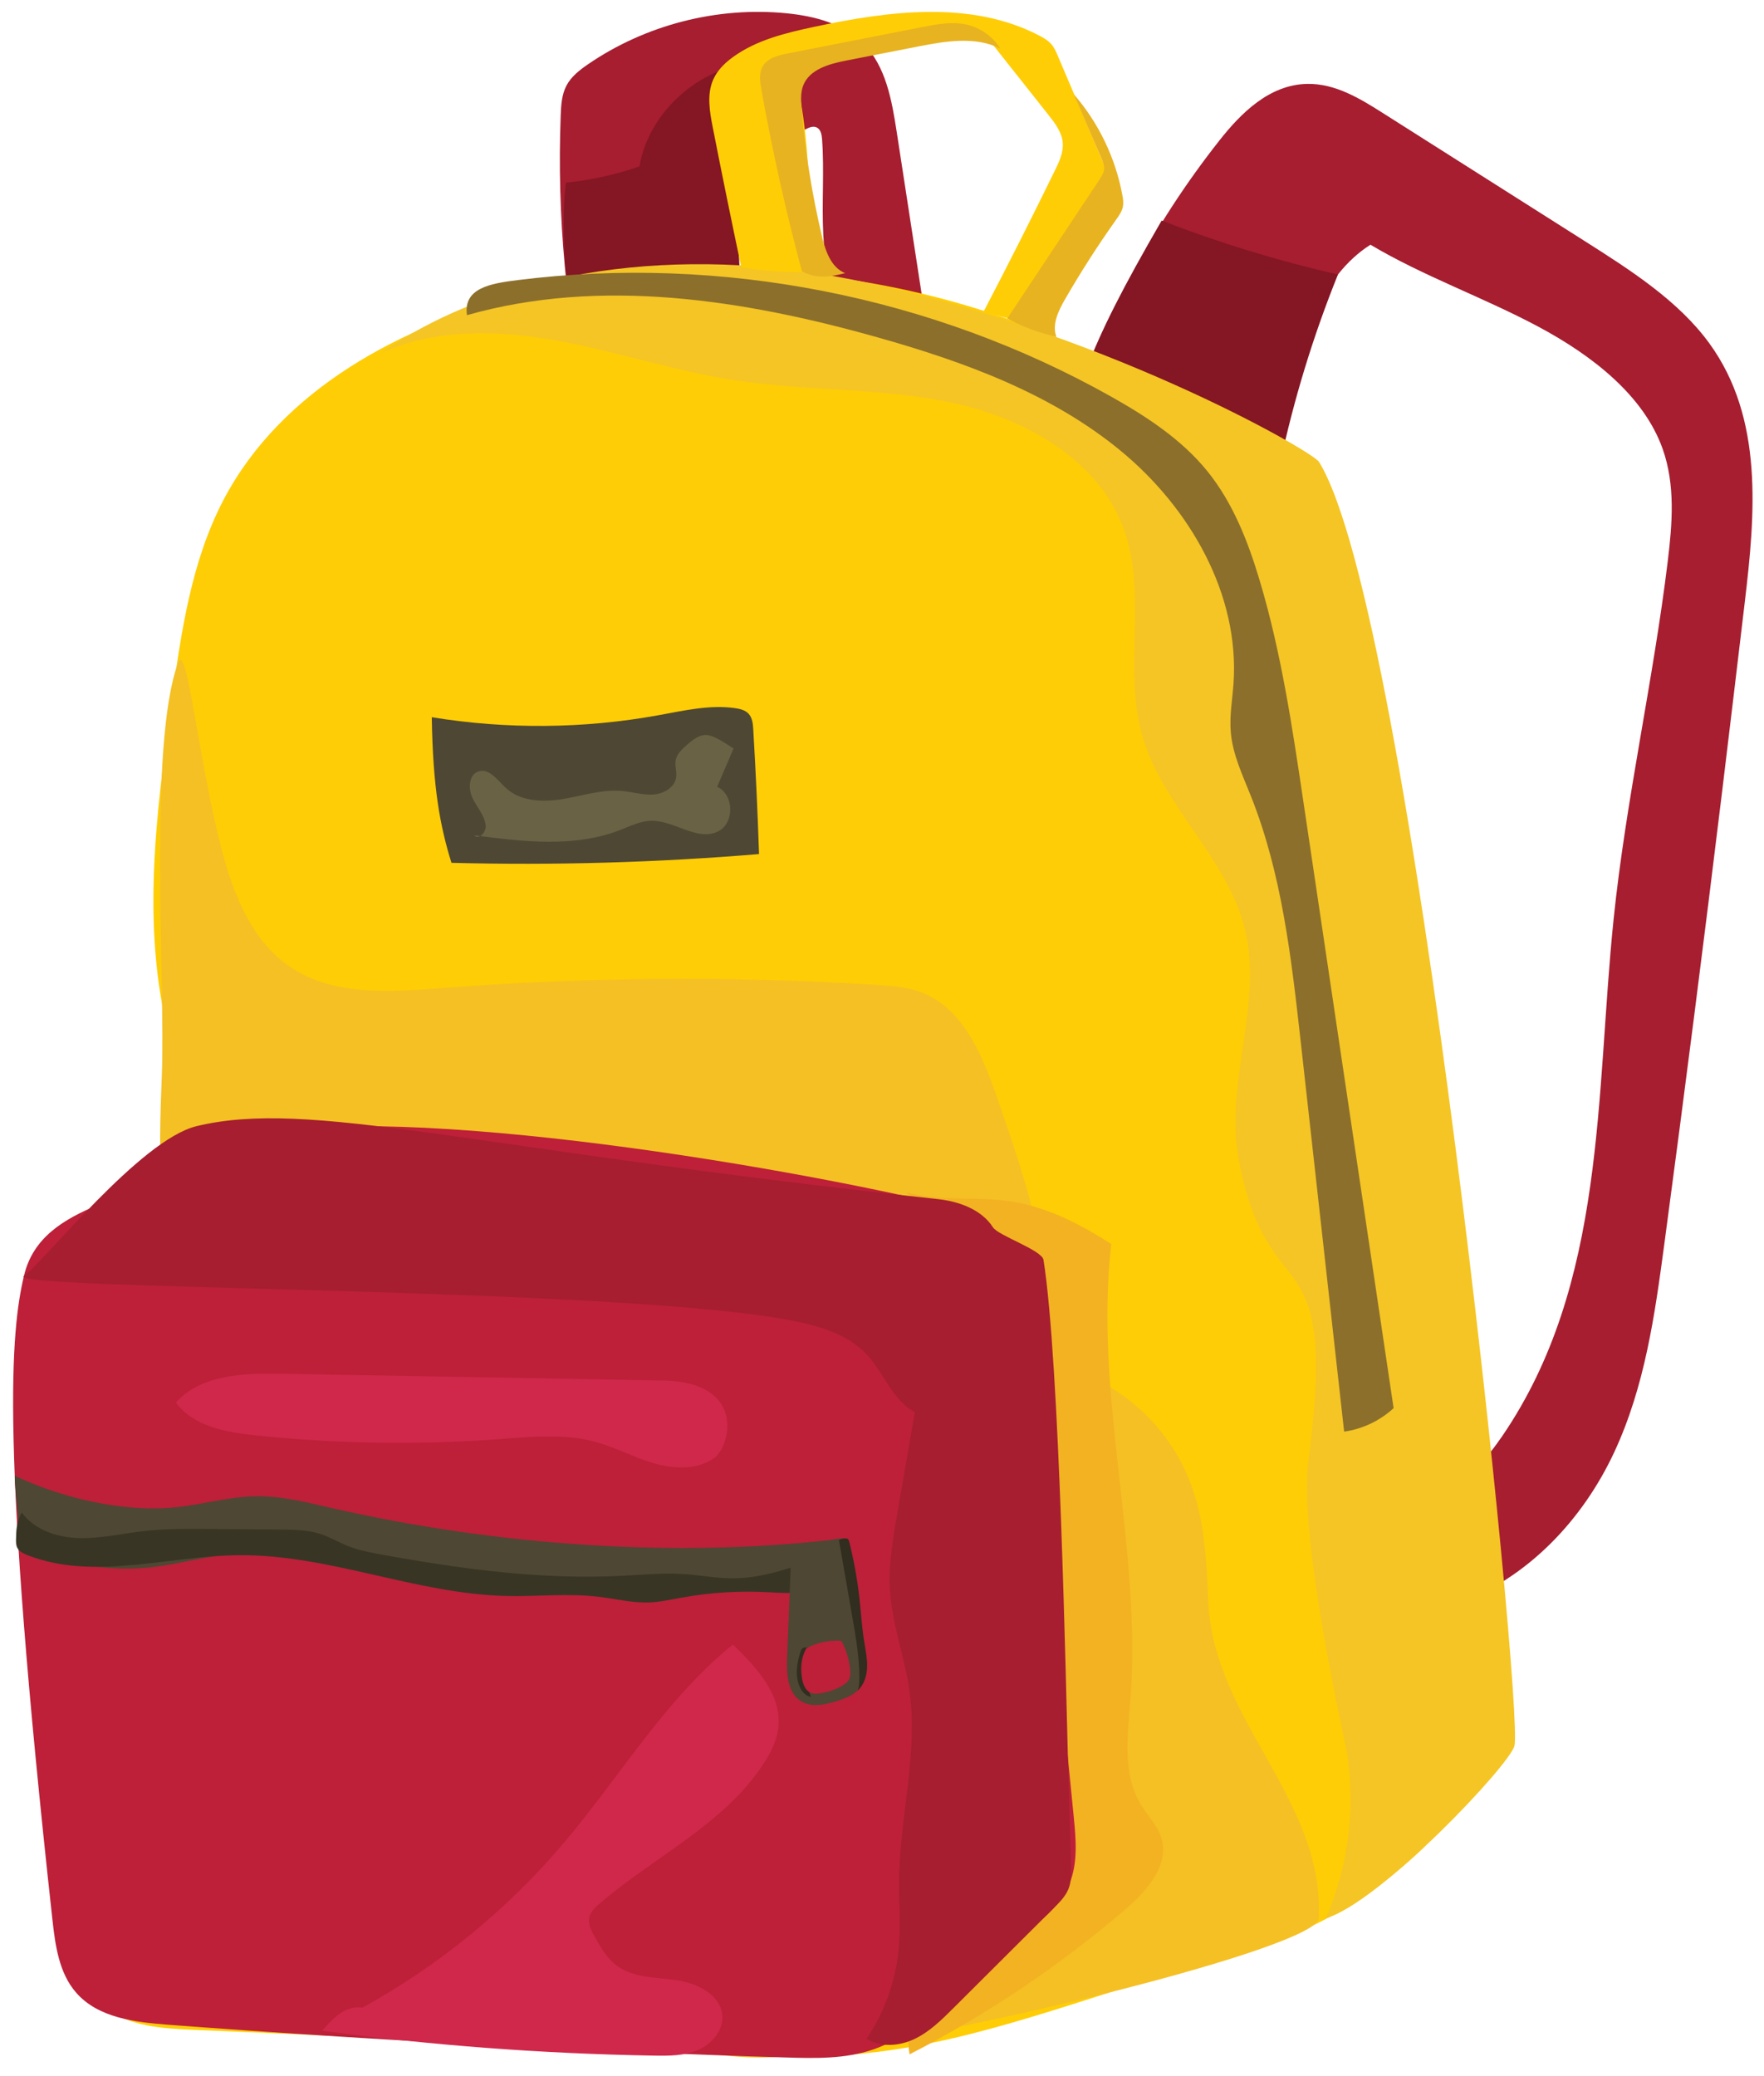
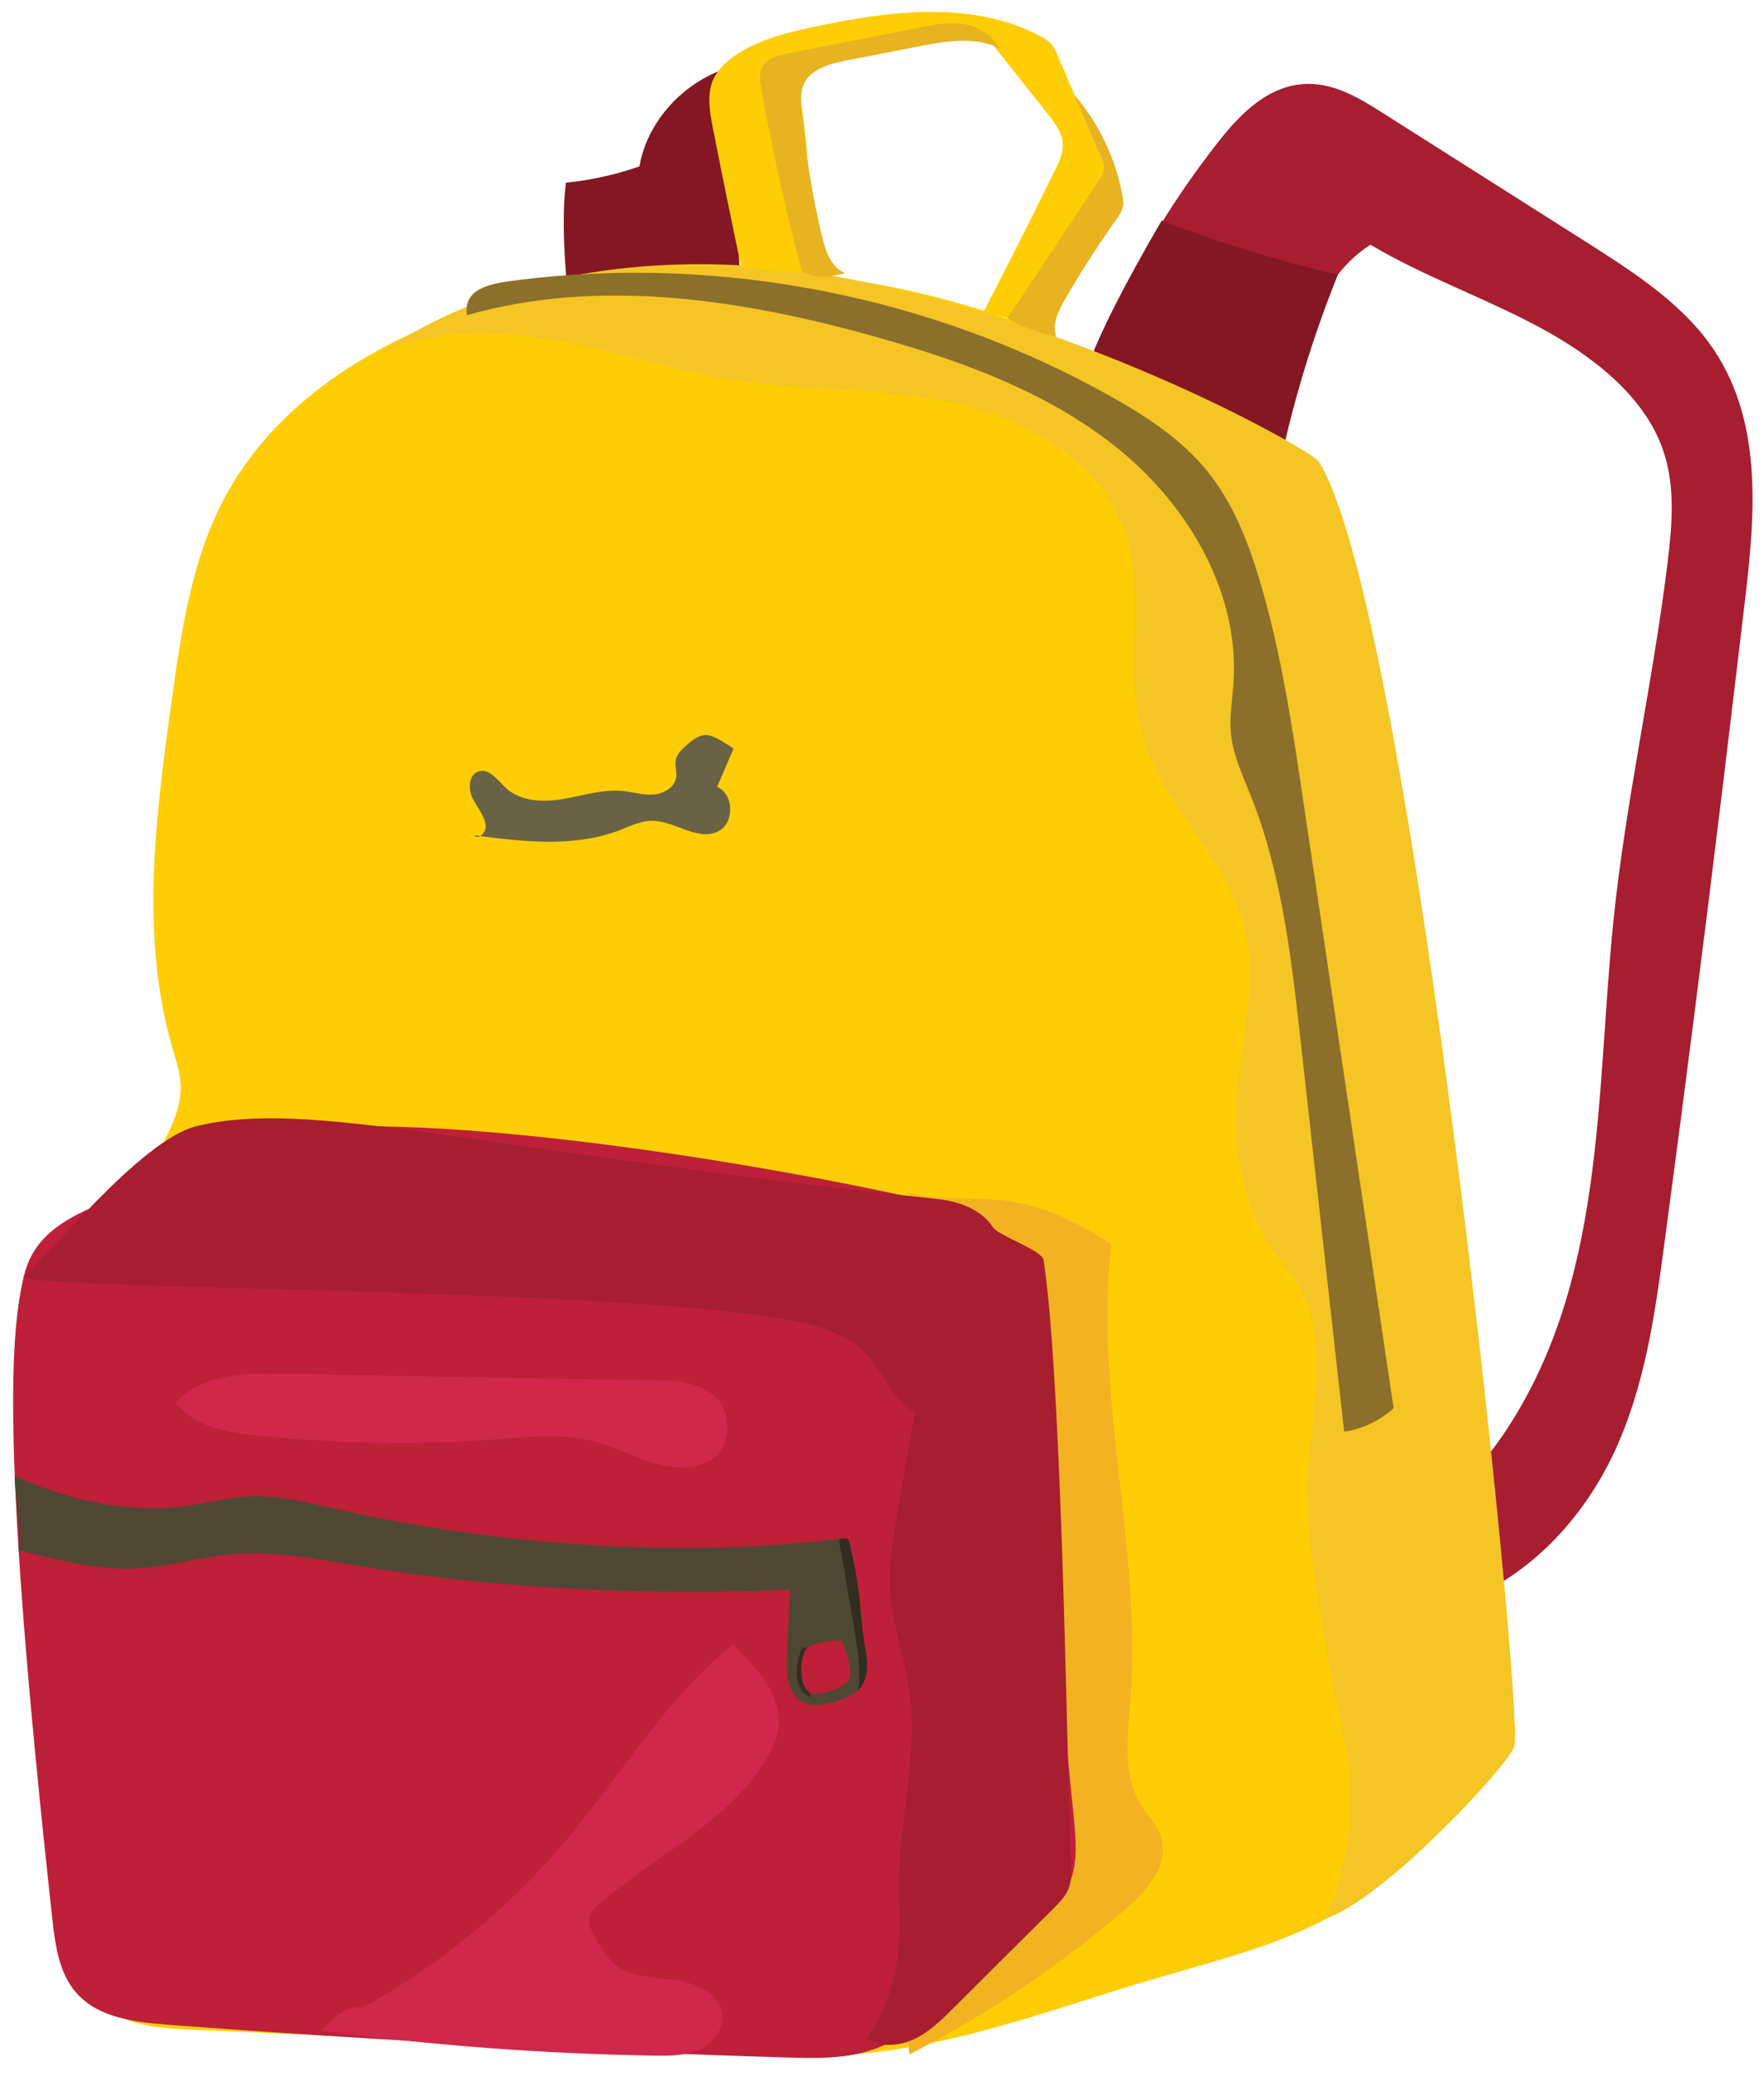
<svg xmlns="http://www.w3.org/2000/svg" height="507.3" preserveAspectRatio="xMidYMid meet" version="1.0" viewBox="-3.2 -2.9 431.1 507.3" width="431.1" zoomAndPan="magnify">
  <g>
    <g>
      <g>
-         <path d="M140.64,98.76c-5.46-24.05-7.75-48.83-6.81-73.48,.09-2.48,.25-5.05,1.4-7.25,1.16-2.22,3.22-3.81,5.28-5.23C154.58,3.16,172.09-1.34,189.06,.35c6.83,.68,13.95,2.53,18.77,7.43,5.47,5.55,6.92,13.82,8.11,21.53,7.36,47.8,14.72,95.61,22.07,143.41,1.81,11.75,3.62,23.59,3.21,35.47-13.53-2.38-29-6.14-35.06-18.51-4.55-9.26-2.12-20.24-.43-30.42,3.6-21.67,3.35-43.98-.71-65.57-2.46-13.08-6.33-25.97-7.02-39.27-.4-7.77,.28-15.57-.3-23.32-.08-1.1-.32-2.38-1.3-2.85-.88-.43-1.92,.02-2.79,.47-6.12,3.11-12.23,6.22-18.35,9.33-1.61,21.46-2.27,43-2,64.52-11.99-2.26-23.98-4.53-32.62-3.82Z" fill="#a61e30" />
-       </g>
+         </g>
      <g>
        <path d="M258.62,100.49c7.34-24.62,19.66-48.12,36.22-69.1,5.23-6.63,12.18-13.62,21.44-13.79,6.75-.12,12.73,3.49,18.18,6.94,16.48,10.45,32.95,20.9,49.43,31.35,11.42,7.24,23.11,14.73,30.65,25.11,13.32,18.32,11.22,41.72,8.66,63.27-1.83,15.41-3.66,30.82-5.53,46.22-4.48,36.92-9.2,73.82-14.14,110.7-2.31,17.25-4.74,34.73-12.25,50.83-7.51,16.09-20.85,30.9-39.37,37.47-3.02-8.99-4.14-18.46-3.28-27.8,6.81-2.61,11.51-8.11,15.31-13.66,25.43-37.22,22.76-83.25,27.21-126.35,3.03-29.26,9.67-58.15,13.22-87.36,1.12-9.21,1.9-18.71-1.25-27.56-4.63-12.99-17.12-22.76-30.46-29.88s-28.03-12.29-40.94-19.98c-23.82,15.24-20.12,60.29-34.47,89.07-12.83-19.58-32.75-35.61-38.62-45.48Z" fill="#a61e30" />
      </g>
      <g>
        <path d="M280.7,51.01c14.02,5.43,28.43,9.84,43.08,13.17-6.06,15.02-10.81,30.56-14.18,46.4-14.32-4.29-28.64-8.58-42.96-12.88-1.75-.53-3.64-1.14-4.7-2.64-1.52-2.16-.68-5.12,.28-7.58,3.91-10.09,8.82-19.8,18.47-36.48Z" fill="#851624" />
      </g>
      <g>
        <path d="M135.1,41.75c6.12-.62,12.16-1.96,17.97-3.98,2.55-14.79,17.28-26.43,32.25-25.5-6.73,17.39-9.29,36.39-7.39,54.94-13.26,5.02-27.61,7.17-41.76,6.24-1.6-11.78-2.08-23.71-1.07-31.7Z" fill="#851624" />
      </g>
      <g>
        <path d="M14.44,423.96c-1.59-49.59-.75-101.29,21.36-145.7,2.5-5.02,5.33-10.22,5.16-15.83-.09-3.1-1.11-6.08-1.98-9.06-8.01-27.41-4.15-56.71-.23-85,2.34-16.85,4.79-34.08,12.69-49.14,14.15-27,43.65-42.71,73.21-50.14,58.11-14.6,122.45-2.01,170.77,33.42,7.19,5.27,14.18,11.19,18.58,18.93,4.51,7.94,5.98,17.2,7.27,26.23,12.46,87.18,15.99,176.04,38.96,261.06,1.34,4.95,2.74,10.17,1.43,15.12-1.37,5.17-13.7,21.72-17.6,25.37-24.59,23.02-43.98,24.56-76.08,34.78-25.35,8.07-50.68,16.56-77.26,15.42-48.91-2.1-97.82-4.19-146.73-6.29-7.46-.32-15.42-.81-21.41-5.28-10.28-7.68-6.85-22.87-8.17-63.88Z" fill="#ffcd05" />
      </g>
      <g>
-         <path d="M102.32,172.37c18.3,2.99,37.12,2.83,55.37-.48,6.18-1.12,12.45-2.61,18.68-1.75,1.24,.17,2.55,.48,3.39,1.4,.92,1.01,1.05,2.49,1.13,3.85,.6,10.13,1.07,20.28,1.41,30.42-24.99,2.08-50.1,2.8-75.17,2.14-2.8-9.01-4.54-18.34-4.81-35.59Z" fill="#4e4733" />
-       </g>
+         </g>
      <g>
        <path d="M176.08,180l-4.02,9.37c4.15,1.85,4.3,8.89,.22,10.91-5.07,2.51-10.71-2.73-16.37-2.6-2.67,.06-5.13,1.32-7.62,2.28-11.19,4.33-23.69,2.83-35.58,1.27,1.06,1.26,2.96-.78,2.78-2.41-.27-2.5-2.15-4.47-3.23-6.73s-.92-5.68,1.46-6.47c2.62-.87,4.68,2.14,6.69,4.02,3.59,3.35,9.11,3.54,13.96,2.72,4.85-.81,9.66-2.43,14.56-1.96,2.52,.24,5,1.03,7.53,.86s5.24-1.72,5.59-4.23c.19-1.4-.39-2.84-.11-4.23,.3-1.47,1.49-2.57,2.61-3.56,1.25-1.1,2.6-2.25,4.24-2.5s3.61,.85,7.29,3.28Z" fill="#6a6245" />
      </g>
      <g>
        <path d="M89.75,83.44c13.35-6.09,28.78-5.7,43.22-3.08,14.43,2.62,28.44,7.34,42.94,9.61,17.88,2.79,36.26,1.82,53.94,5.64,17.68,3.83,35.6,13.96,41.67,31,5.66,15.89-.19,33.93,4.4,50.17,4.9,17.37,20.97,30.05,25.17,47.6,4.37,18.23-5.05,37.46-1.6,55.89,7.33,39.09,24.55,16.63,17.05,73.98-2.45,18.76,8.93,68.09,9.41,71.05,2.19,13.65,.38,27.93-5.16,40.6,13.38-4,44.95-37.48,46.12-42.16,2.31-9.19-24.9-276.91-47.77-313.78-1.65-2.66-54.74-33.04-115.5-44.81-39.78-7.71-83.05-3.08-113.89,18.28Z" fill="#f4c525" />
      </g>
      <g>
-         <path d="M51.32,205.98c2.84,10.49,7.37,21.28,16.36,27.39,10.56,7.17,24.43,6.16,37.15,5.18,35.31-2.71,70.82-2.97,106.16-.78,3.75,.23,7.56,.51,11.07,1.86,10.22,3.94,14.89,15.48,18.47,25.83,5.58,16.18,11.22,32.58,12.54,49.64,.36,4.7,.52,9.78,3.44,13.48,2.39,3.04,6.17,4.53,9.58,6.35,10,5.31,17.93,14.4,21.83,25.03,3.3,8.99,3.74,18.73,4.14,28.29,1.25,29.41,28.38,48.25,27.03,77.65-.32,6.92-84.25,27.88-128.36,33.5-39.2,4.99-84.43-28.67-123.88-31.05-2.98-.18-6.39-.48-8.15-2.9-1.11-1.53-1.25-3.54-1.35-5.43-2.31-45.9-4.53-92.07-14.36-136.97-2.4-10.97-5.26-21.89-6.4-33.07-1.03-10.1-.63-20.29-.23-30.44,.87-22.16-3.38-80.25,3.94-100.45,2.18-6.01,5.06,24.86,11.01,46.87Z" fill="#f5c024" />
-       </g>
+         </g>
      <g>
        <path d="M219.11,499.11c18.87-9.69,36.59-21.59,52.69-35.39,5.24-4.49,10.81-10.79,8.84-17.41-.93-3.12-3.39-5.51-5.08-8.3-4.49-7.41-3.18-16.77-2.51-25.4,2.88-37.16-8.98-74.47-4.66-111.49-25.08-16.3-33.4-8.41-50.09-12.62,11.93,10.2,24.54,21.5,27.92,36.82,1.88,8.49,.66,17.31-.26,25.96-2.52,23.64-2.81,47.53-.87,71.22,1.18,14.36,2.72,30.36-6.19,41.67-2.93,3.72-6.78,6.58-10.12,9.93-6.65,6.66-11.28,15.3-9.69,25.01Z" fill="#f3b222" />
      </g>
      <g>
        <path d="M47.11,279.18c-15.05,11.89-40.08,11.05-44.46,29.72-3.19,13.58-5.88,40.53,6.96,157.31,.7,6.33,1.62,13.09,5.83,17.88,5.38,6.14,14.39,7.19,22.52,7.81,50.22,3.78,100.52,6.45,150.86,7.99,7.19,.22,14.57,.39,21.37-1.95,12.33-4.24,20.43-15.76,30.7-23.78,6.41-5.01,14.22-9.23,17.29-16.77,2.06-5.06,1.57-10.75,1.04-16.19-4.03-41.25-8.28-82.48-12.76-123.69-.52-4.79-1.09-9.71-3.39-13.94-4.87-8.91-15.84-12.2-25.76-14.35-55.15-11.95-150.78-25.37-170.2-10.04Z" fill="#bd2038" />
      </g>
      <g>
        <path d="M85.42,487.7c18.54-10.22,35.21-23.83,48.92-39.95,13.87-16.31,24.92-35.31,41.56-48.77,5.74,5.51,11.94,12.21,11.14,20.13-.33,3.22-1.82,6.21-3.59,8.92-9.64,14.86-26.76,22.77-40.19,34.32-1.01,.87-2.04,1.83-2.39,3.11-.46,1.73,.45,3.5,1.34,5.06,1.44,2.54,2.95,5.15,5.28,6.91,4.09,3.07,9.66,2.84,14.72,3.58,5.06,.74,10.81,3.64,11.13,8.74,.23,3.63-2.62,6.9-5.97,8.33s-7.11,1.42-10.75,1.36c-27.13-.46-54.23-2.49-81.12-6.09,2.79-3.11,5.58-6.22,9.92-5.65Z" fill="#d0284a" />
      </g>
      <g>
        <path d="M158.88,334.46c-31.13-.55-62.26-1.1-93.39-1.65-9.18-.16-19.6,.19-25.7,7.04,4.27,5.82,12.23,7.26,19.41,8.01,19.73,2.07,39.65,2.38,59.43,.94,7.9-.58,15.98-1.42,23.62,.64,4.9,1.32,9.42,3.79,14.29,5.23s10.49,1.69,14.68-1.17,8.05-18.67-12.34-19.04Z" fill="#d0284a" />
      </g>
      <g>
        <path d="M190.38,319.8c6.66,1.31,13.59,3.32,18.23,8.27,4.23,4.51,6.31,11.22,11.78,14.1-1.44,8.31-2.88,16.63-4.32,24.94-1.06,6.13-2.13,12.33-1.75,18.55,.5,8.41,3.62,16.44,4.77,24.79,2.09,15.12-2.31,30.35-2.53,45.62-.09,5.79,.43,11.6-.12,17.37-.74,7.78-3.45,15.37-7.81,21.86,3.41,2.2,8,1.82,11.67,.07,3.67-1.75,6.62-4.67,9.5-7.54,8.2-8.18,16.41-16.35,24.61-24.53,1.41-1.4,2.85-2.86,3.56-4.72,.66-1.73,.62-3.65,.57-5.5-.24-8.49-.49-16.98-.73-25.47-.51-17.67-2.02-97.76-5.99-122.63-.38-2.39-11.04-5.91-12.35-7.95-2.79-4.36-8.29-6.34-13.43-6.89-115.91-12.47-153.36-24.55-181.19-17.84-13.82,3.33-37.13,33.05-42.19,36.6-4.96,3.49,145.51,2.59,187.73,10.91Z" fill="#a61e30" />
      </g>
      <g>
        <path d="M.39,357.74c11.53,5.45,26.49,8.99,39.18,7.72,6.62-.66,13.1-2.61,19.76-2.71,6.29-.09,12.46,1.49,18.59,2.89,39.68,9.07,84.76,12.45,125.15,7.4,4.41,3.2-2.49,7.31-1.93,11.9-37.58,2.51-79.27,1.04-116.43-5.13-10.88-1.81-21.89-3.99-32.85-2.77-5.98,.67-11.81,2.34-17.79,3.02-12.14,1.38-20.81-1.35-32.72-4.09,.56-5.62-.95-13.63-.95-18.24Z" fill="#4e4733" />
      </g>
      <g>
-         <path d="M2.12,366.71c3.11,4.29,8.71,6.11,14,6.25,5.3,.14,10.52-1.11,15.78-1.71,5.24-.6,10.54-.56,15.82-.52,5.87,.05,11.74,.09,17.62,.14,3.27,.03,6.59,.06,9.7,1.06,2.41,.78,4.61,2.11,6.97,3.04,2.53,.99,5.23,1.5,7.9,1.99,19.44,3.54,39.19,6.24,58.93,5.22,5.02-.26,10.04-.76,15.05-.43,3.96,.26,7.89,1.02,11.86,1.04,7.79,.03,15.27-2.82,22.54-5.64,.1,1.51,.19,3.07-.33,4.49-.85,2.34-3.23,3.85-5.66,4.4-2.43,.55-4.97,.31-7.46,.17-7.17-.41-14.38,.03-21.45,1.31-2.64,.48-5.26,1.07-7.94,1.17-4.15,.15-8.24-.88-12.36-1.38-7.51-.91-15.12-.01-22.69-.2-22.03-.53-43.17-10.15-65.2-9.96-17.4,.15-35.52,6.34-51.72-.03-.98-.39-2.02-.89-2.48-1.84-.3-.63-.3-1.36-.28-2.06,.04-2.1,.08-4.19,1.4-6.52Z" fill="#393525" />
-       </g>
+         </g>
      <g>
        <path d="M110.91,74.12c32.7-9.3,67.81-3.77,100.54,5.47,21.11,5.96,42.25,13.69,59.18,27.63,16.94,13.94,29.17,35.1,27.62,56.98-.28,3.95-1,7.89-.66,11.83,.46,5.44,2.88,10.5,4.9,15.57,7.58,19.01,9.91,39.64,12.18,59.98,3.54,31.79,7.08,63.58,10.62,95.37,4.48-.63,8.76-2.66,12.09-5.74-7.36-49.49-14.73-98.99-22.09-148.48-2.69-18.08-5.39-36.23-10.63-53.74-2.84-9.52-6.53-18.98-12.77-26.71-6.31-7.8-14.9-13.41-23.65-18.32-43.67-24.52-95.27-34.63-144.96-28.41-6.66,.83-13.3,1.95-12.36,8.57Z" fill="#8c6f2b" />
      </g>
      <g>
        <path d="M190.15,377.27l-.98,24.92c-.15,3.89,.06,8.51,3.34,10.6,2.62,1.66,6.04,.9,8.99-.06,1.98-.64,4.05-1.42,5.36-3.05,1.89-2.36,1.61-5.74,1.2-8.74-1.16-8.64-2.49-17.26-4-25.85-.08-.44-.16-.89-.41-1.25-.71-1-2.23-.8-3.4-.46-2.75,.8-5.44,1.78-10.09,3.88Z" fill="#4e4733" />
      </g>
      <g>
        <path d="M201.83,373.46c1.09,6.28,2.19,12.56,3.28,18.84,.85,4.88,1.7,9.79,1.71,14.75,0,1.08-.04,2.19-.43,3.2,1.59-1.43,2.26-3.65,2.32-5.79s-.41-4.25-.74-6.36c-.54-3.4-.74-6.84-1.12-10.26-.52-4.73-1.36-9.42-2.53-14.03-.06-.24-.14-.49-.34-.63-.16-.11-.36-.11-.55-.12-.47,0-.94-.01-1.61,.41Z" fill="#312d1f" />
      </g>
      <g>
        <path d="M194.64,399.75c-.92,1-1.13,2.46-1.16,3.82-.07,2.8,.46,5.61,1.53,8.2-1.33-.16-2.31-1.34-2.82-2.58-1.12-2.69-.65-5.79,.28-8.55,.07-.21,.15-.42,.29-.59,.42-.48,1.18-.36,1.88-.31Z" fill="#312d1f" />
      </g>
      <g>
        <path d="M193.85,399.91c2.6-1.43,5.63-2.08,8.58-1.84,1.15,2.14,1.88,4.51,2.13,6.93,.09,.9,.11,1.86-.34,2.64-.39,.67-1.06,1.12-1.74,1.5-1.65,.91-3.47,1.51-5.33,1.78-.74,.1-1.51,.15-2.2-.13-1.37-.56-1.93-2.18-2.16-3.64-.37-2.36-.28-4.8,1.06-7.23Z" fill="#bd2038" />
      </g>
      <g>
        <path d="M177.96,62.45c-2.4-11.39-4.73-22.79-6.97-34.21-.77-3.92-1.5-8.14,.15-11.78,1.02-2.26,2.87-4.04,4.89-5.49,5.69-4.1,12.73-5.81,19.59-7.28,18.37-3.93,38.49-6.58,55.15,2.1,1.11,.58,2.22,1.23,3.03,2.19,.68,.81,1.11,1.8,1.52,2.78,3.87,9.1,7.74,18.19,11.61,27.29,.61,1.44,1.24,2.98,1.03,4.53-.26,1.88-1.67,3.36-2.97,4.75-7.68,8.23-13.54,18.14-17.05,28.84-3.59-.97-7.18-1.93-10.77-2.9,5.97-11.43,11.79-22.95,17.45-34.54,1.04-2.12,2.1-4.38,1.9-6.74-.21-2.59-1.89-4.78-3.5-6.82-4.55-5.75-9.1-11.5-13.65-17.24-.99-1.25-2.04-2.55-3.52-3.15-1.32-.54-2.81-.44-4.23-.33-12.36,.93-24.98,1.92-36.39,6.78-1.1,.47-2.23,1.01-2.92,1.99-1.08,1.54-.73,3.61-.38,5.45,1.82,9.48,2.66,19.14,2.48,28.79-.1,5.49-.32,11.6,3.33,15.7-5.75,.79-11.64,.48-19.77-.72Z" fill="#ffcd05" />
      </g>
      <g>
        <path d="M192.77,63.38c-3.92-14.65-7.22-29.45-9.9-44.38-.34-1.91-.65-4,.32-5.68,1.19-2.07,3.81-2.72,6.15-3.17,10.96-2.15,21.92-4.29,32.88-6.44,3.58-.7,7.29-1.4,10.85-.59,3.37,.77,6.39,2.93,8.21,5.86-6.11-3.08-13.4-1.83-20.11-.52-5.87,1.15-11.75,2.3-17.62,3.45-4.13,.81-8.9,2.13-10.44,6.04-.68,1.72-.56,3.64-.41,5.49,.85,10.55,2.52,21.03,4.96,31.33,.86,3.62,2.23,7.71,5.69,9.08-3.37,.8-6.75,1.59-10.59-.47Z" fill="#e7b321" />
      </g>
      <g>
        <path d="M242.97,74.92c7.51-11.31,15.02-22.62,22.52-33.93,.5-.76,1.02-1.56,1.12-2.46,.11-.99-.29-1.96-.69-2.87-2.24-5.18-4.47-10.37-6.71-15.55,6.05,6.96,10.19,15.55,11.87,24.62,.18,.95,.33,1.93,.14,2.88-.23,1.17-.95,2.18-1.64,3.15-4.47,6.29-8.64,12.79-12.5,19.47-1.63,2.83-3.26,6.18-2.1,9.23-3.01-.93-6.15-1.42-12.03-4.53Z" fill="#e7b321" />
      </g>
    </g>
  </g>
</svg>